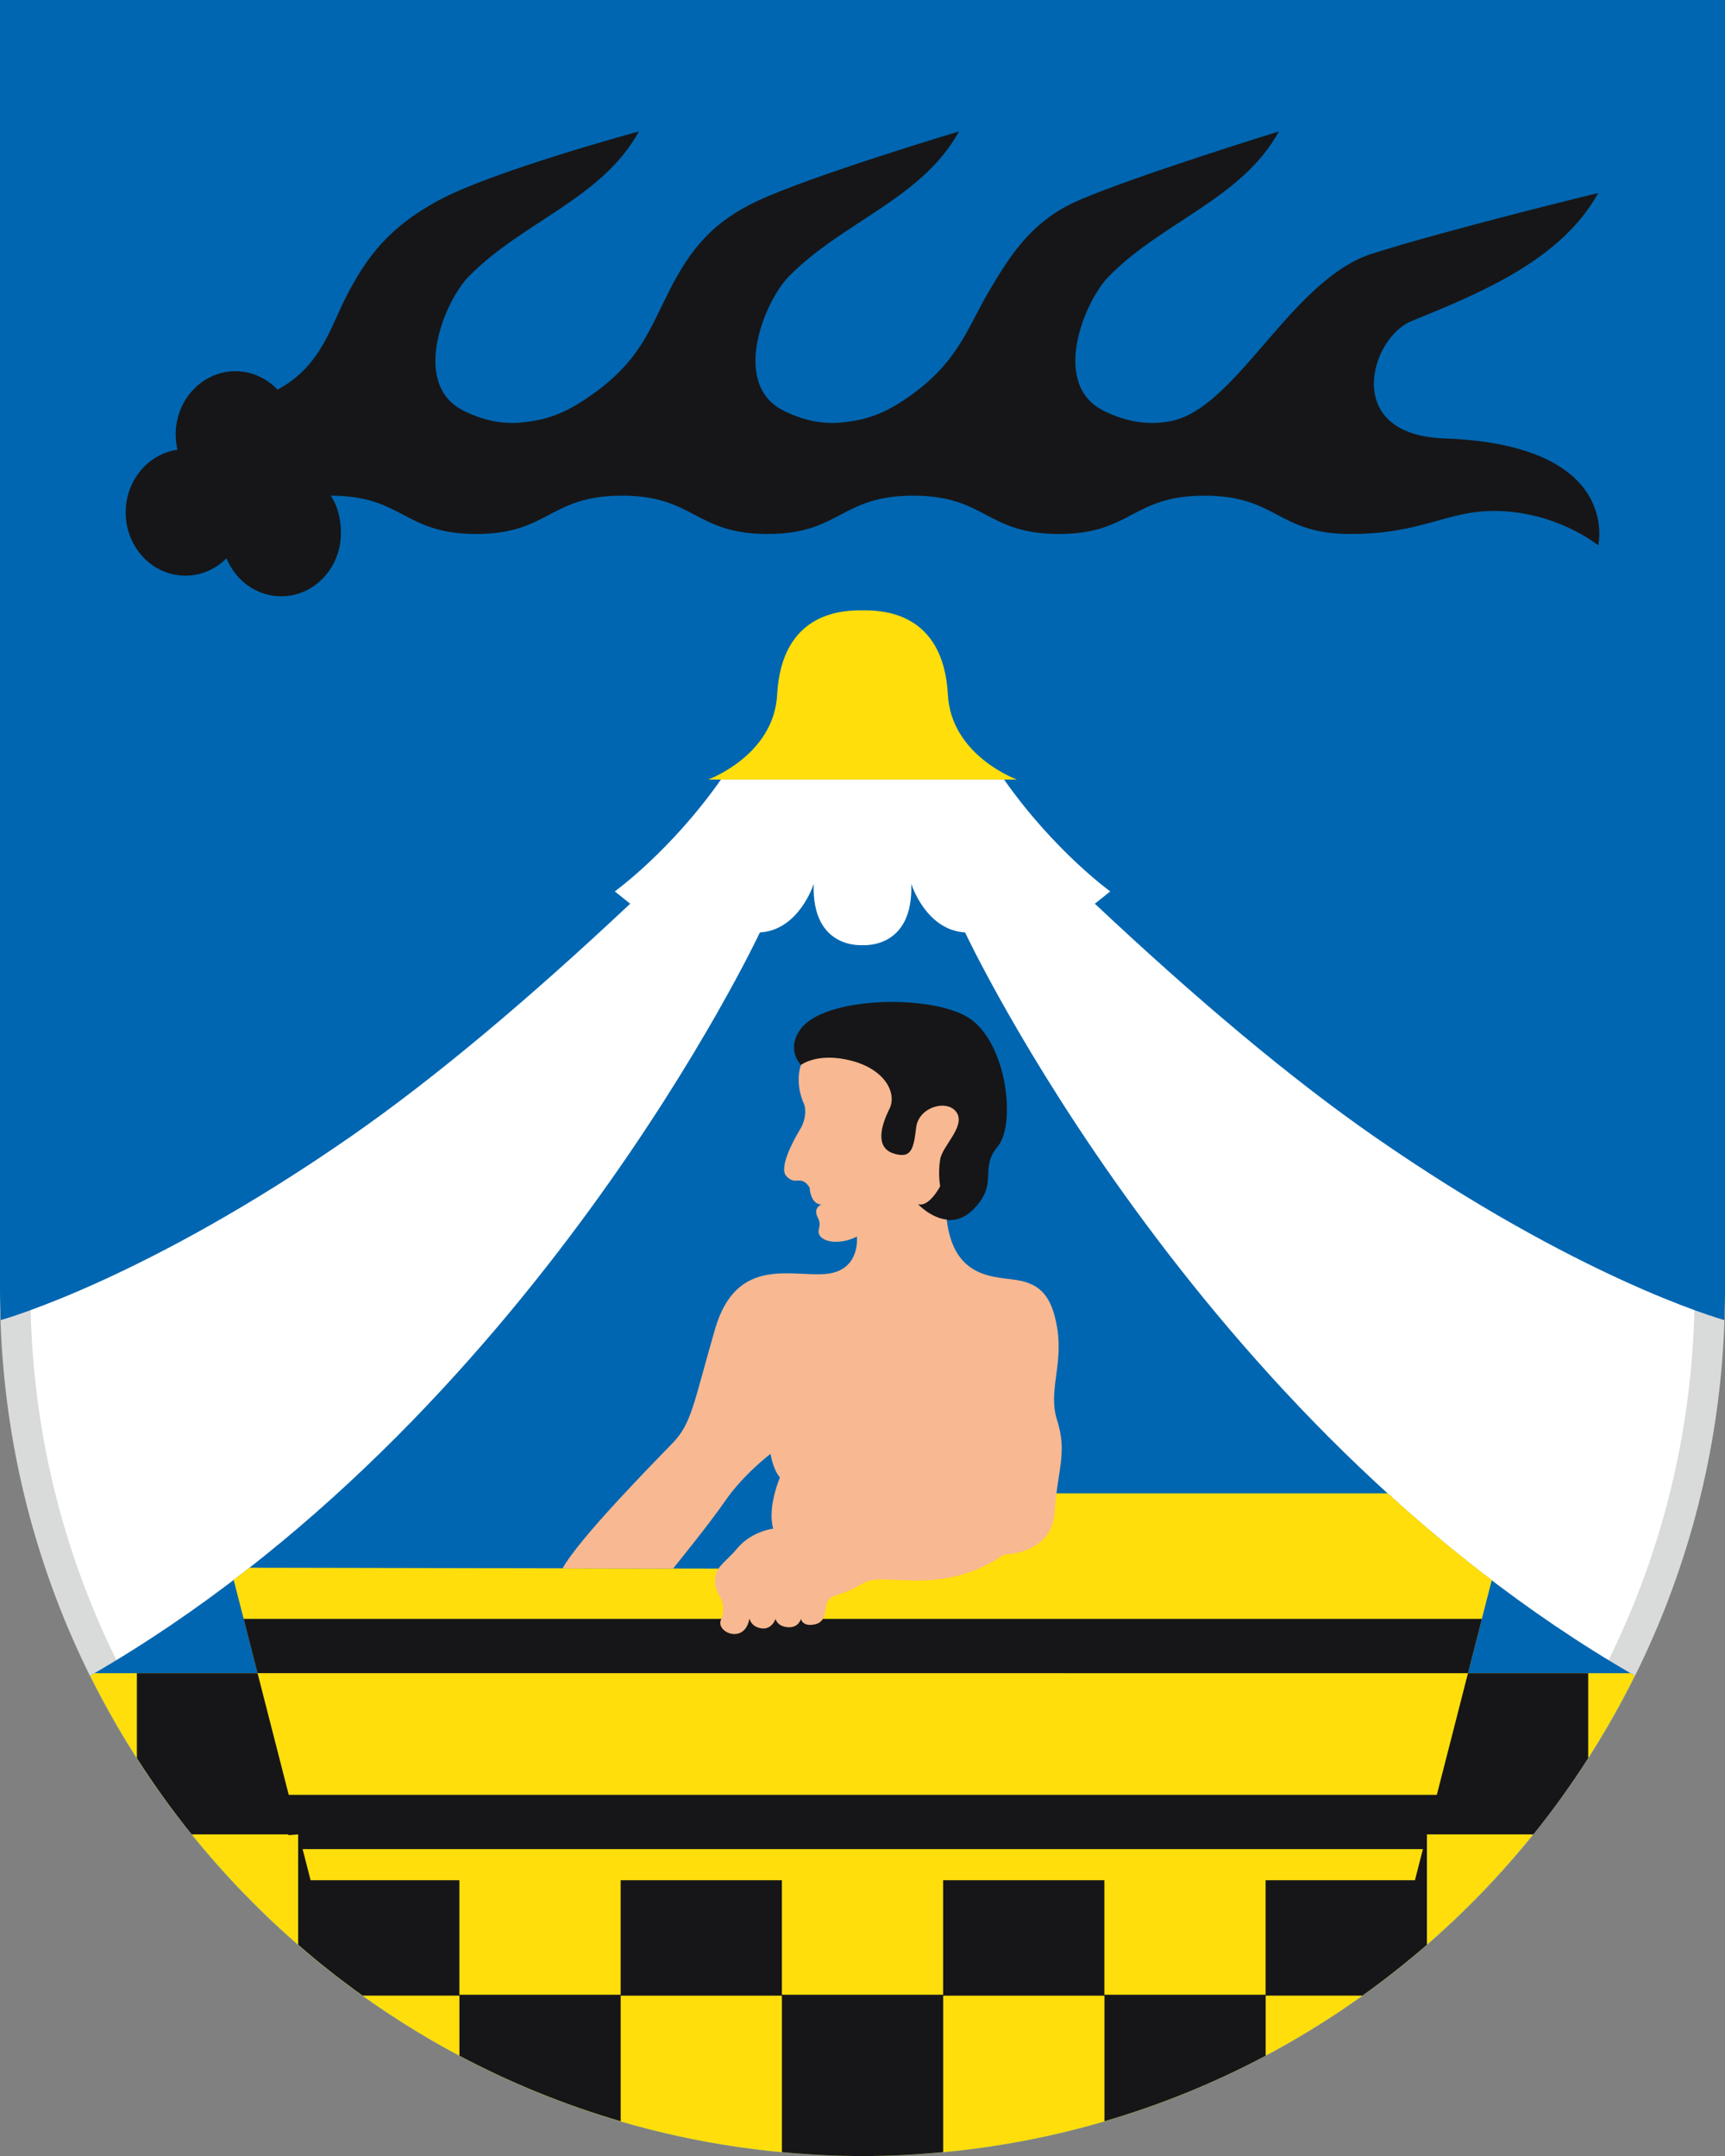
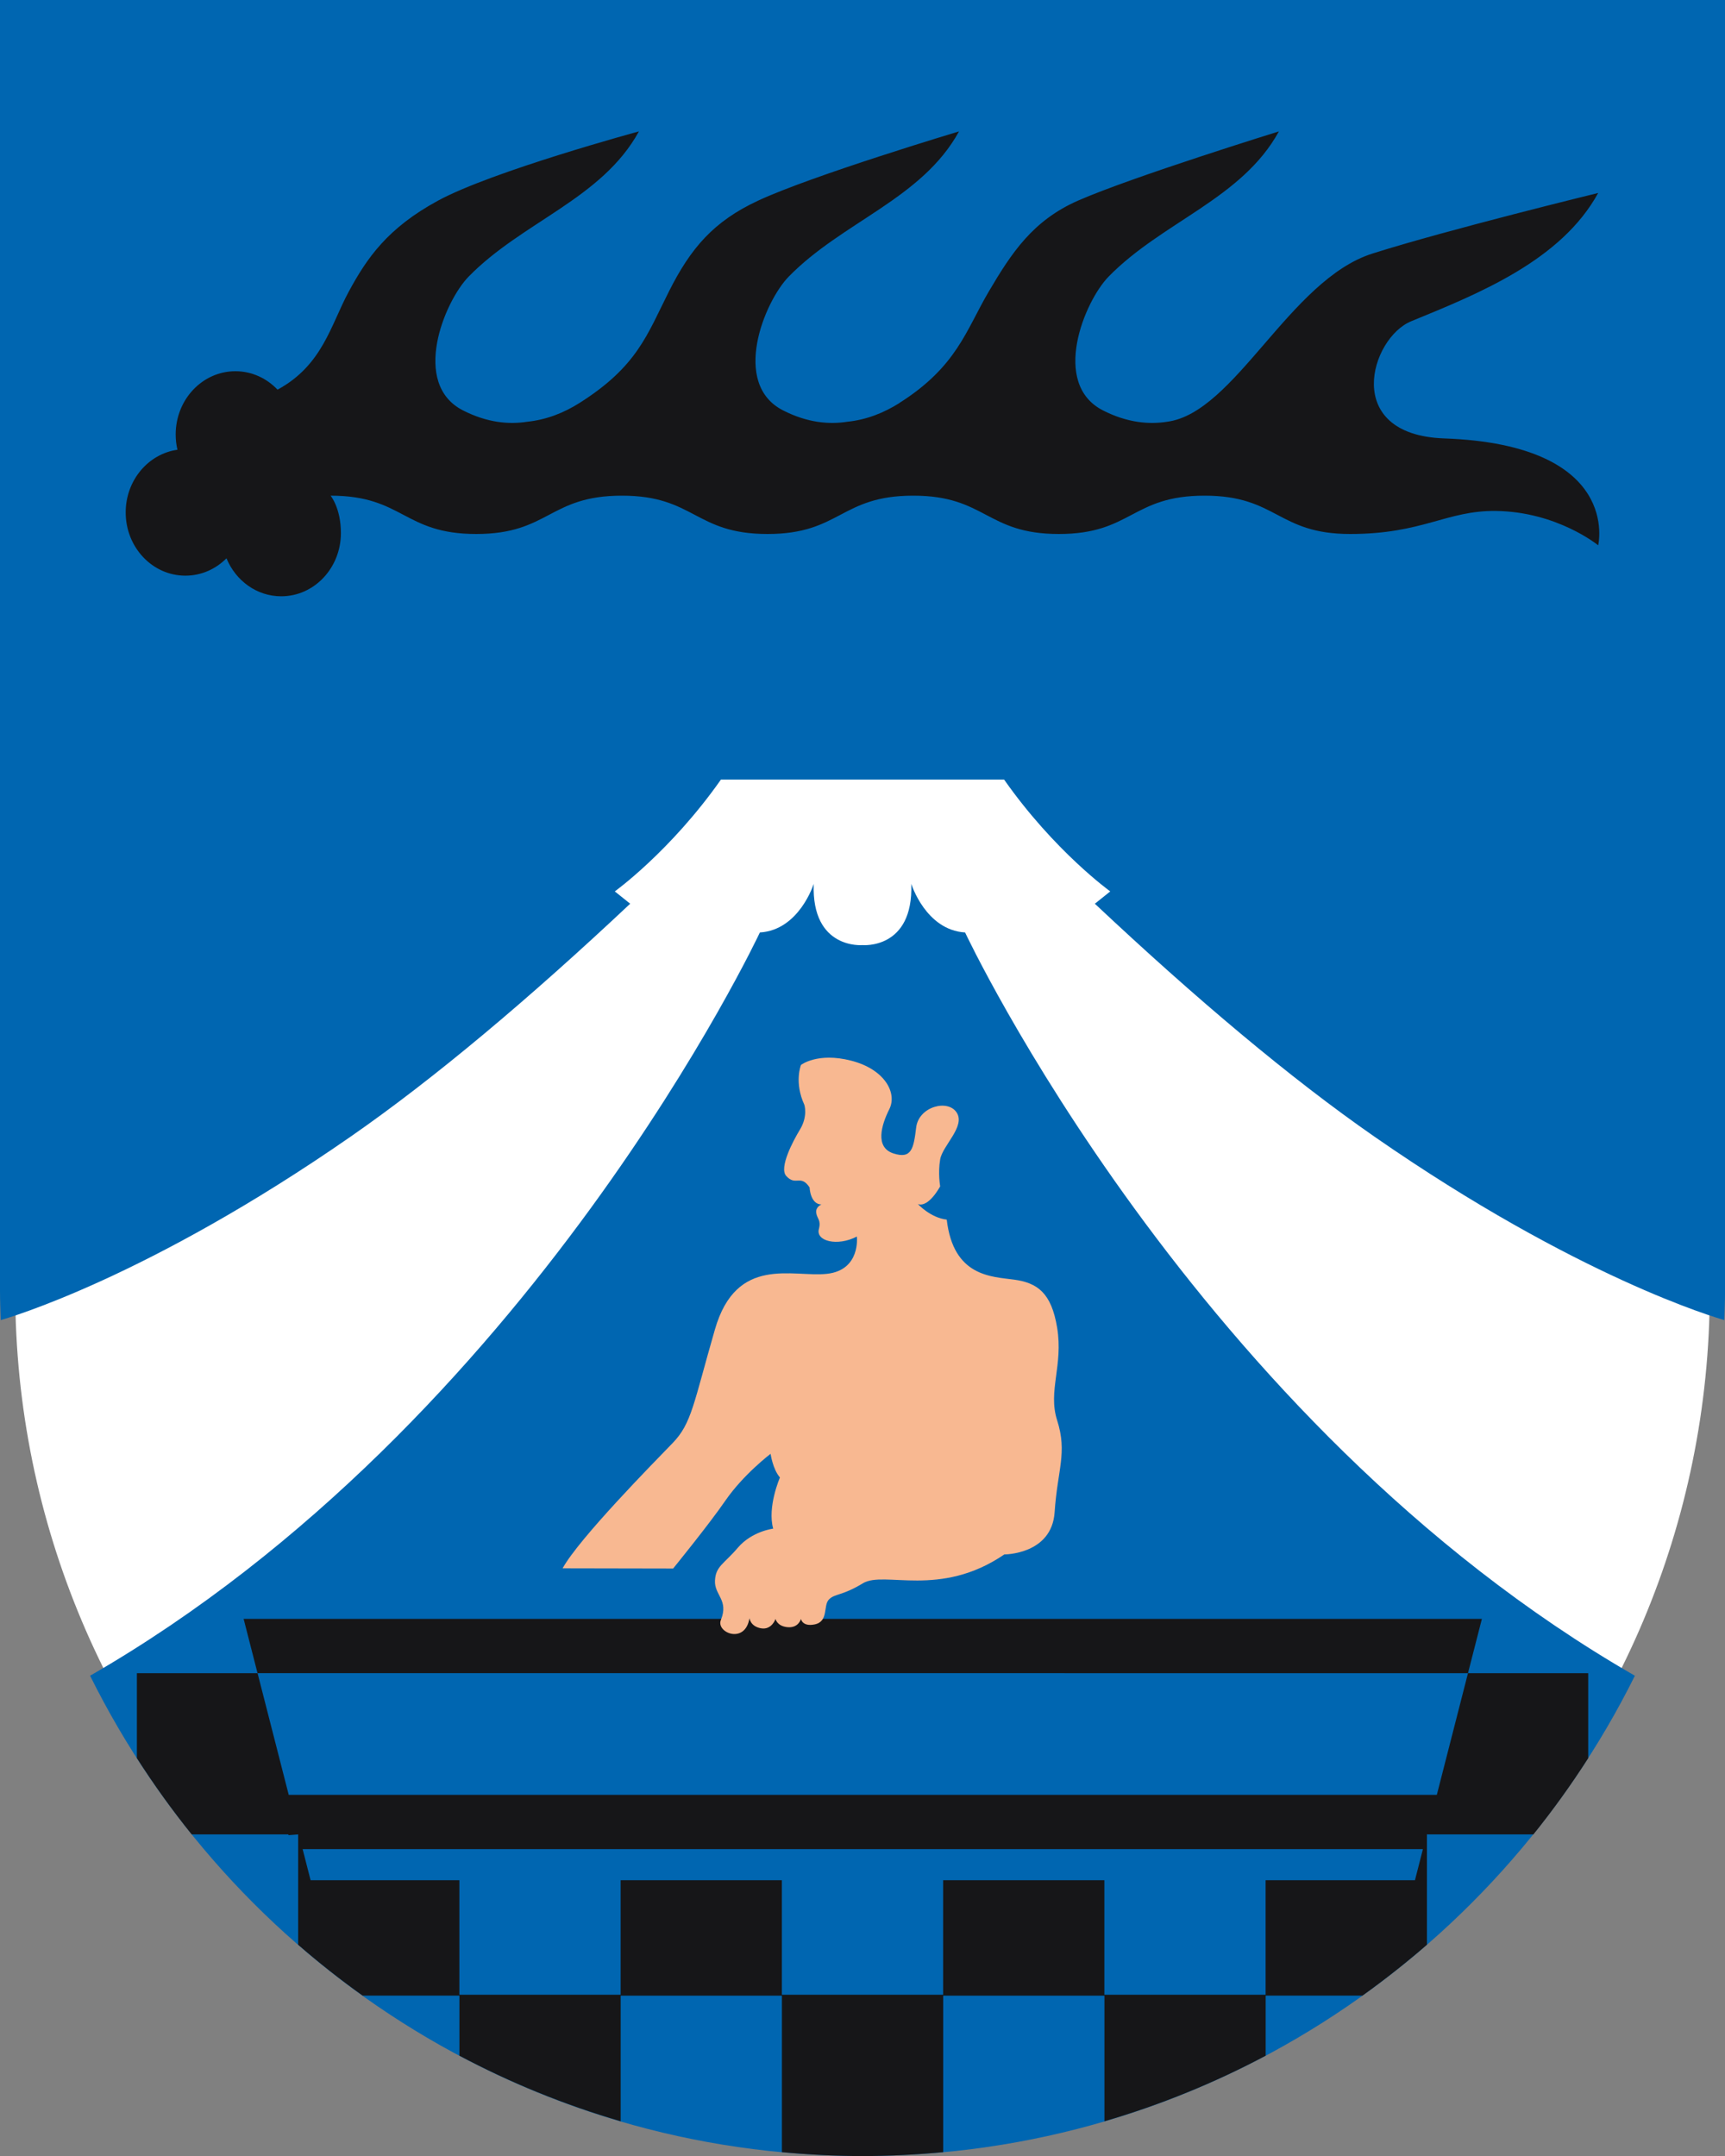
<svg xmlns="http://www.w3.org/2000/svg" version="1.1" id="Ebene_1" x="0px" y="0px" viewBox="0 0 56.693 70.866" style="enable-background:new 0 0 56.693 70.866;" xml:space="preserve">
  <rect x="0" y="0" width="56.693" height="70.866" fill="#808080" stroke="none" />
  <style type="text/css">
	.st0{fill:#FFFFFF;}
	.st1{fill:#D9DADA;}
	.st2{fill:#0066B1;}
	.st3{fill:#161618;}
	.st4{fill:#FFDE0C;}
	.st5{fill:#F8B891;}
</style>
  <g>
    <path class="st0" d="M28.347,70.366C12.992,70.366,0.5,57.83,0.5,42.421V0.5h55.693v41.921   C56.193,57.83,43.701,70.366,28.347,70.366z" />
-     <path class="st1" d="M55.693,1v41.421c0,15.133-12.268,27.445-27.346,27.445S1,57.554,1,42.421V1H55.693 M56.693,0H0v42.421   c0,15.71,12.691,28.445,28.346,28.445s28.346-12.735,28.346-28.445V0L56.693,0z" />
  </g>
  <g>
    <path class="st2" d="M31.718,30.649c-1.295-0.077-1.768-1.597-1.768-1.597c0.073,2.165-1.604,2.013-1.604,2.013   s-1.677,0.152-1.603-2.013c0,0-0.474,1.52-1.769,1.597c0,0-7.538,16.098-22.013,24.431c4.642,9.355,14.262,15.786,25.385,15.786   s20.742-6.431,25.385-15.786C39.257,46.747,31.718,30.649,31.718,30.649z" />
    <path class="st2" d="M0,0v42.421c0,0.325,0.014,0.646,0.024,0.969c0.254-0.072,4.83-1.399,11.496-6.027   c2.761-1.917,5.878-4.543,9.191-7.658L20.205,29.3c0,0,1.83-1.316,3.489-3.676H33c1.658,2.36,3.489,3.676,3.489,3.676l-0.506,0.405   c3.313,3.115,6.43,5.741,9.191,7.658c6.666,4.628,11.242,5.955,11.496,6.027c0.011-0.322,0.024-0.644,0.024-0.969V0H0z" />
  </g>
  <path class="st3" d="M11.204,17.521c0,1.148-0.878,2.079-1.962,2.079c-0.805,0-1.496-0.514-1.799-1.249  c-0.352,0.354-0.827,0.571-1.35,0.571c-1.084,0-1.962-0.931-1.962-2.079c0-1.054,0.741-1.925,1.701-2.06  c-0.038-0.161-0.058-0.329-0.058-0.502c0-1.148,0.878-2.079,1.962-2.079c0.541,0,1.03,0.232,1.385,0.606  c1.483-0.803,1.748-2.128,2.343-3.226s1.271-2.086,2.934-2.988c1.788-0.97,6.601-2.275,6.601-2.275  c-1.217,2.219-3.833,2.968-5.597,4.773c-0.8,0.819-1.904,3.524-0.183,4.399c0.8,0.407,1.515,0.465,2.104,0.372  c0.635-0.064,1.215-0.295,1.728-0.621c1.89-1.197,2.215-2.232,2.933-3.66c0.717-1.428,1.47-2.308,2.934-2.988  c1.791-0.833,6.601-2.275,6.601-2.275c-1.217,2.219-3.833,2.968-5.597,4.773c-0.8,0.819-1.904,3.524-0.183,4.399  c0.8,0.407,1.515,0.465,2.104,0.372c0.633-0.063,1.208-0.294,1.721-0.618v-0.003c1.89-1.197,2.188-2.397,2.933-3.66  c0.744-1.263,1.445-2.335,2.934-2.988c1.787-0.784,6.601-2.275,6.601-2.275c-1.217,2.219-3.833,2.968-5.597,4.773  c-0.8,0.819-1.904,3.524-0.183,4.399c0.8,0.407,1.515,0.465,2.104,0.372c2.232-0.289,4.023-4.663,6.748-5.528  c2.486-0.789,7.421-1.992,7.421-1.992c-1.217,2.219-3.917,3.304-6.144,4.216c-1.338,0.548-2.295,3.731,1.08,3.851  c5.86,0.209,5.064,3.514,5.064,3.514s-1.346-1.104-3.361-1.129c-1.625-0.02-2.396,0.757-4.79,0.757c-2.394,0-2.394-1.26-4.787-1.26  c-2.394,0-2.394,1.26-4.787,1.26c-2.394,0-2.394-1.26-4.787-1.26c-2.393,0-2.393,1.26-4.787,1.26c-2.394,0-2.394-1.26-4.787-1.26  s-2.394,1.26-4.787,1.26c-2.394,0-2.394-1.26-4.787-1.26C10.866,16.293,11.204,16.699,11.204,17.521z" />
-   <path class="st4" d="M31.153,22.835c-0.15-2.776-2.232-2.774-2.806-2.774s-2.656-0.002-2.806,2.774  c-0.109,2.007-2.271,2.789-2.271,2.789h10.154C33.423,25.625,31.261,24.842,31.153,22.835z" />
-   <path class="st3" d="M26.324,35.005c0,0,4.203,4.697,3.844,4.572c0,0,0.935,1.048,1.806,0.189c0.872-0.859,0.188-1.331,0.815-2.078  c0.627-0.746,0.293-3.595-1.078-4.307c-1.371-0.712-4.628-0.58-5.386,0.427C25.809,34.492,26.324,35.005,26.324,35.005z" />
-   <path class="st4" d="M53.591,54.996h-5.346l0.783-3.058c-1.201-0.914-2.341-1.871-3.419-2.853H28.356l0,2.484L8.198,51.53  c-0.171,0.134-0.346,0.265-0.519,0.397l0.786,3.069H3.101c-0.047,0.027-0.092,0.057-0.14,0.084  c4.642,9.355,14.262,15.786,25.385,15.786s20.742-6.431,25.385-15.786C53.684,55.053,53.638,55.023,53.591,54.996z" />
  <path class="st3" d="M48.246,54.996l0.457-1.784H8.007l0.457,1.784H48.246l-1.024,3.999H9.489v0l-1.024-3.999H4.499v2.794  c0.557,0.868,1.157,1.706,1.802,2.506h3.171l0.015,0.025l0.312-0.025v3.626c0.679,0.591,1.386,1.149,2.12,1.673h3.18v1.974  c1.674,0.89,3.448,1.614,5.3,2.156v-4.129h5.299v5.144c0.873,0.081,1.756,0.128,2.65,0.128s1.777-0.047,2.65-0.128v-5.144h5.3v4.129  c1.852-0.542,3.625-1.266,5.299-2.156v-1.974h3.18c0.733-0.525,1.44-1.083,2.12-1.673v-3.626h-0.006l0.006-0.022v0.022h3.498  c0.645-0.8,1.245-1.637,1.802-2.506v-2.794H48.246z M46.503,61.802h-4.908v3.764h-5.299v-3.764h-5.3v3.764h-5.299v-3.764h-5.299  v3.764h-5.3v-3.764h-4.89l-0.262-1.023l0,0h36.819L46.503,61.802z" />
  <path class="st5" d="M34.743,46.684c-0.309-0.967,0.207-1.799,0-3.048c-0.189-1.139-0.645-1.47-1.414-1.575  c-0.743-0.102-1.995-0.095-2.214-1.973c-0.532-0.059-0.948-0.511-0.948-0.511c0.36,0.125,0.732-0.584,0.732-0.584  s-0.077-0.427,0-0.883s0.835-1.082,0.545-1.538c-0.29-0.456-1.249-0.199-1.333,0.484c-0.084,0.684-0.144,1.054-0.751,0.855  c-0.608-0.199-0.397-0.926-0.132-1.453s-0.143-1.31-1.254-1.595c-1.111-0.285-1.65,0.142-1.65,0.142s-0.229,0.57,0.112,1.31  c0,0,0.123,0.374-0.147,0.817c-0.217,0.355-0.693,1.248-0.451,1.519c0.313,0.351,0.475-0.066,0.77,0.38c0,0,0.018,0.551,0.389,0.56  c0,0-0.199,0.076-0.171,0.275c0.029,0.199,0.165,0.235,0.087,0.532c-0.106,0.399,0.608,0.579,1.248,0.247  c0,0,0.133,1.102-0.984,1.225s-2.971-0.627-3.679,1.823s-0.764,3.091-1.391,3.739s-3.076,3.135-3.617,4.118l3.632,0.007  c0,0,1.183-1.454,1.712-2.224c0.6-0.873,1.492-1.547,1.492-1.547s0.07,0.503,0.307,0.778c0,0-0.421,0.968-0.222,1.681  c0,0-0.699,0.085-1.161,0.627s-0.728,0.605-0.752,1.082c-0.023,0.477,0.461,0.637,0.194,1.292c-0.17,0.417,0.803,0.818,0.94-0.061  c0,0,0.024,0.273,0.379,0.336c0.355,0.062,0.477-0.308,0.477-0.308s0.047,0.232,0.38,0.27c0.376,0.043,0.456-0.27,0.456-0.27  s0.041,0.259,0.441,0.182c0.48-0.092,0.28-0.624,0.48-0.823c0.2-0.199,0.421-0.109,1.117-0.532s2.528,0.499,4.646-0.947  c0,0,1.56,0.007,1.653-1.389C34.753,48.307,35.086,47.756,34.743,46.684z" />
</svg>